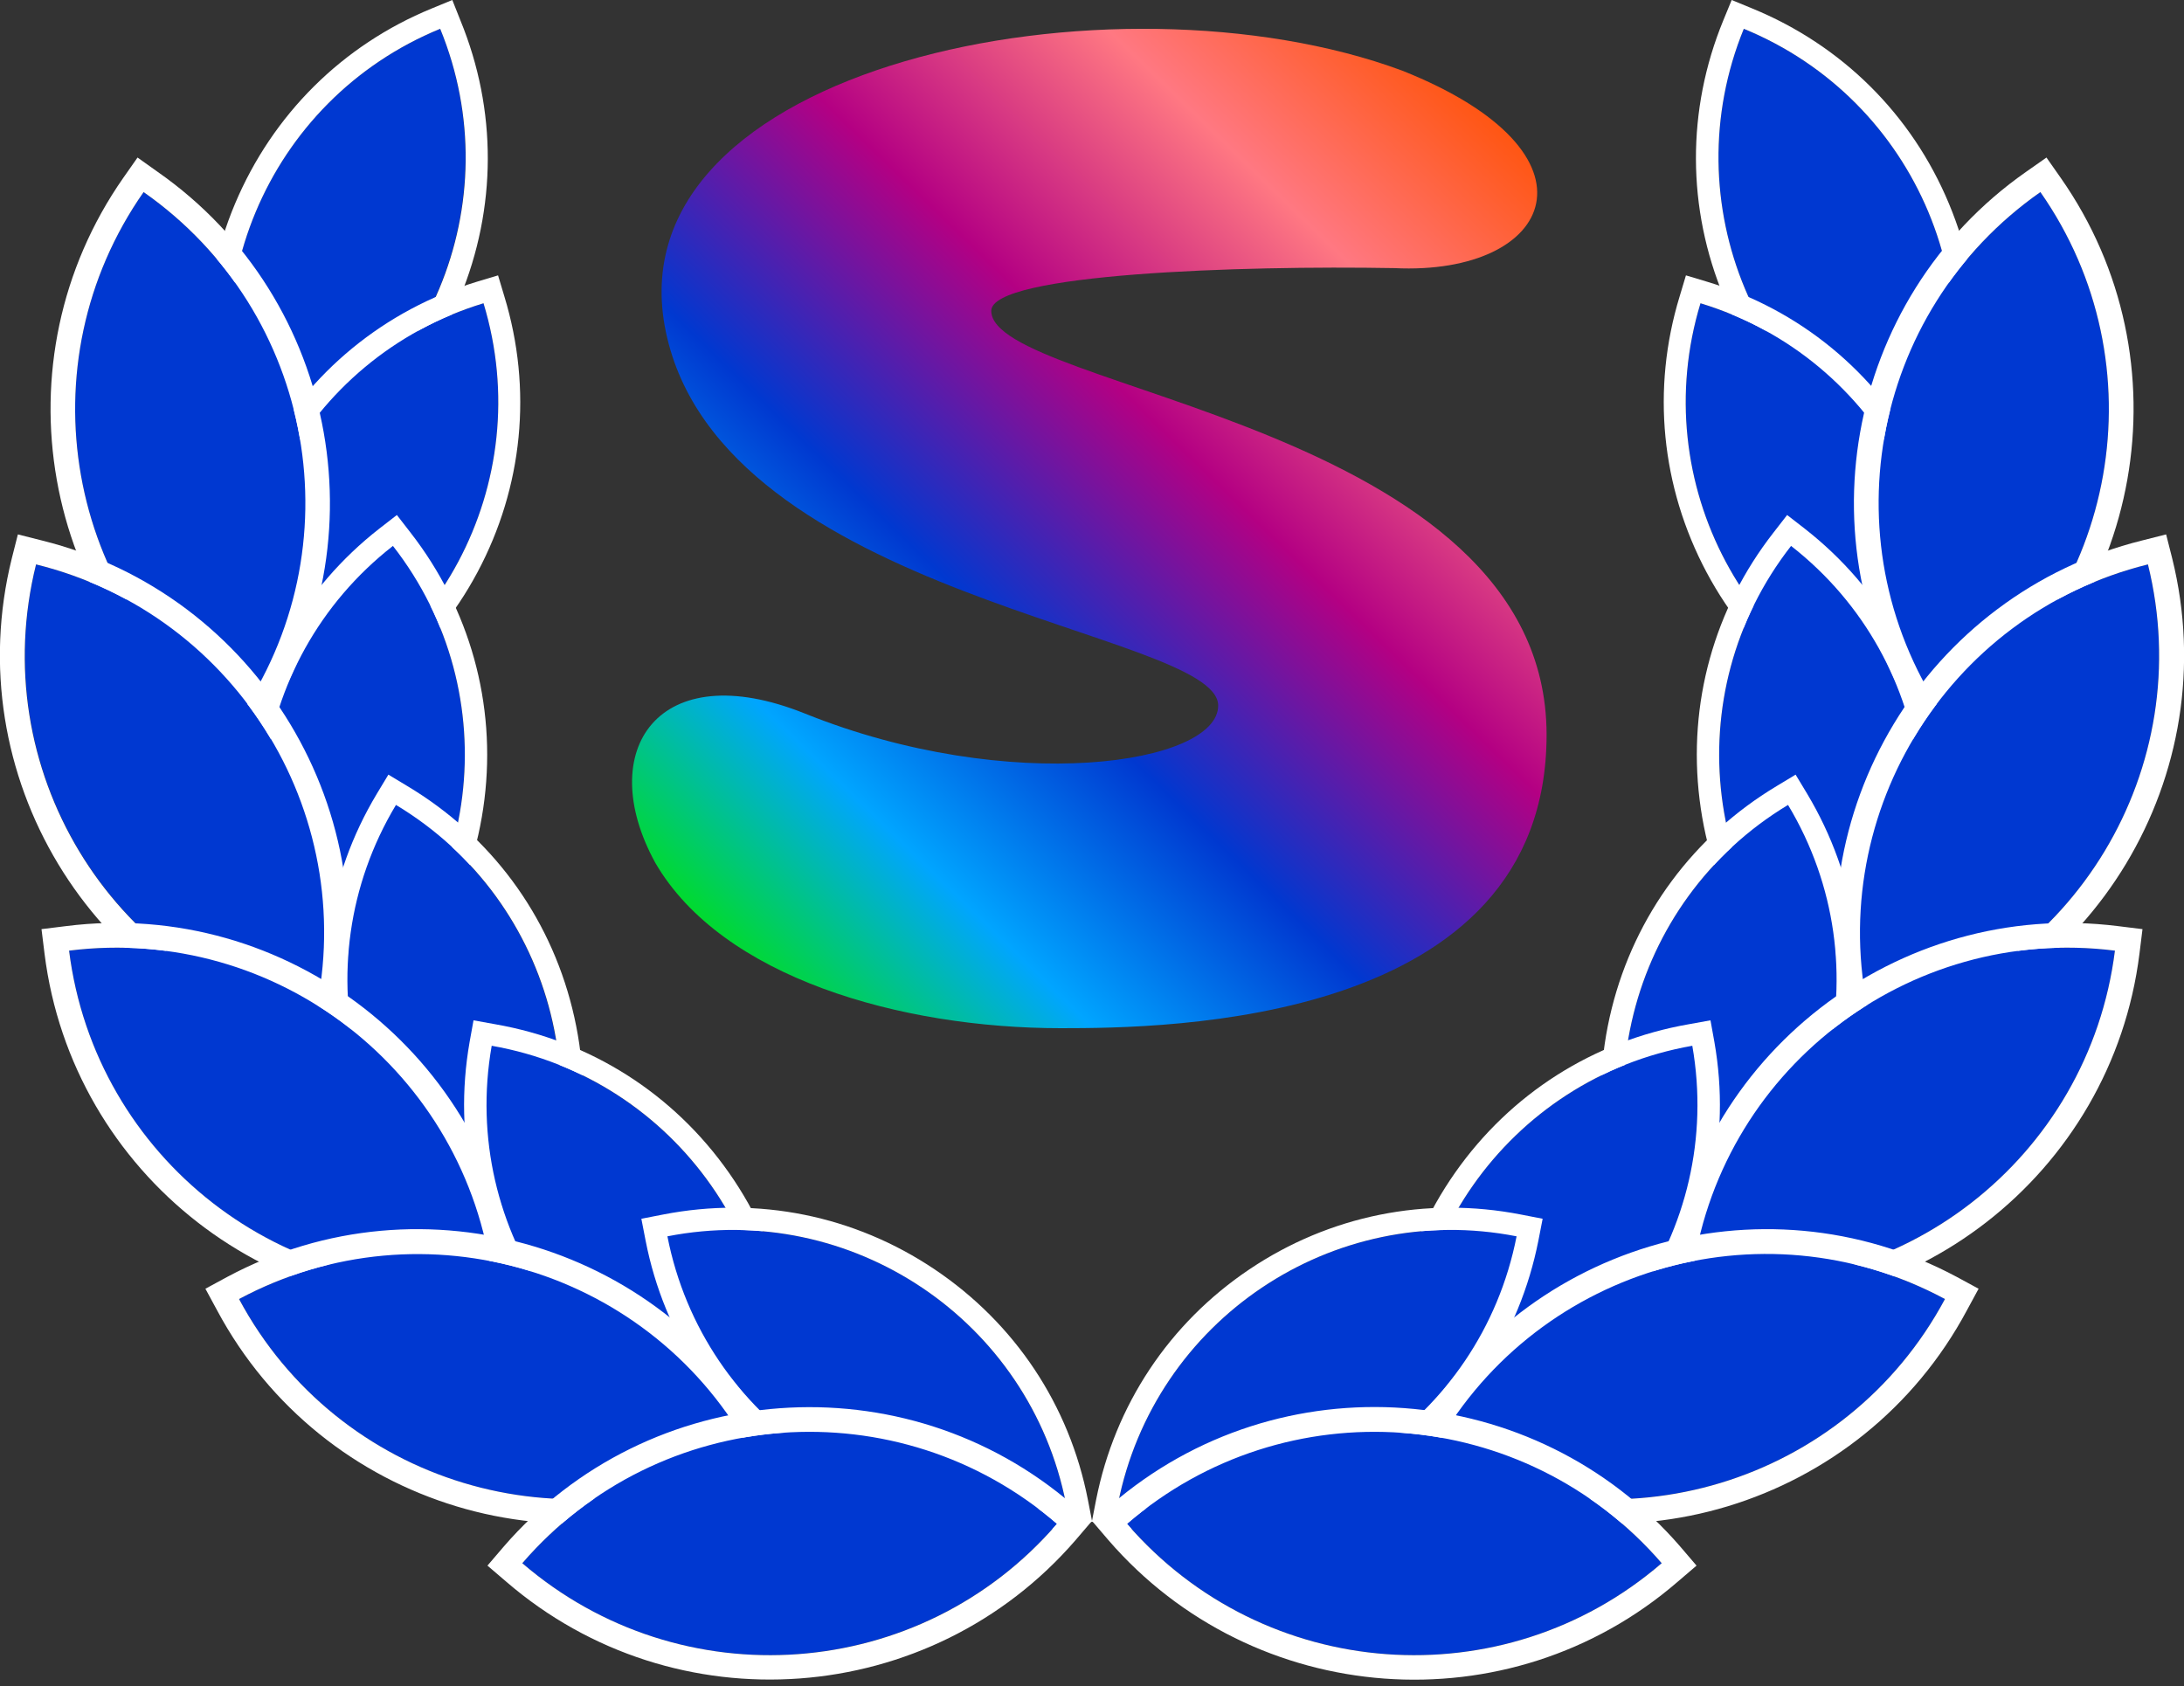
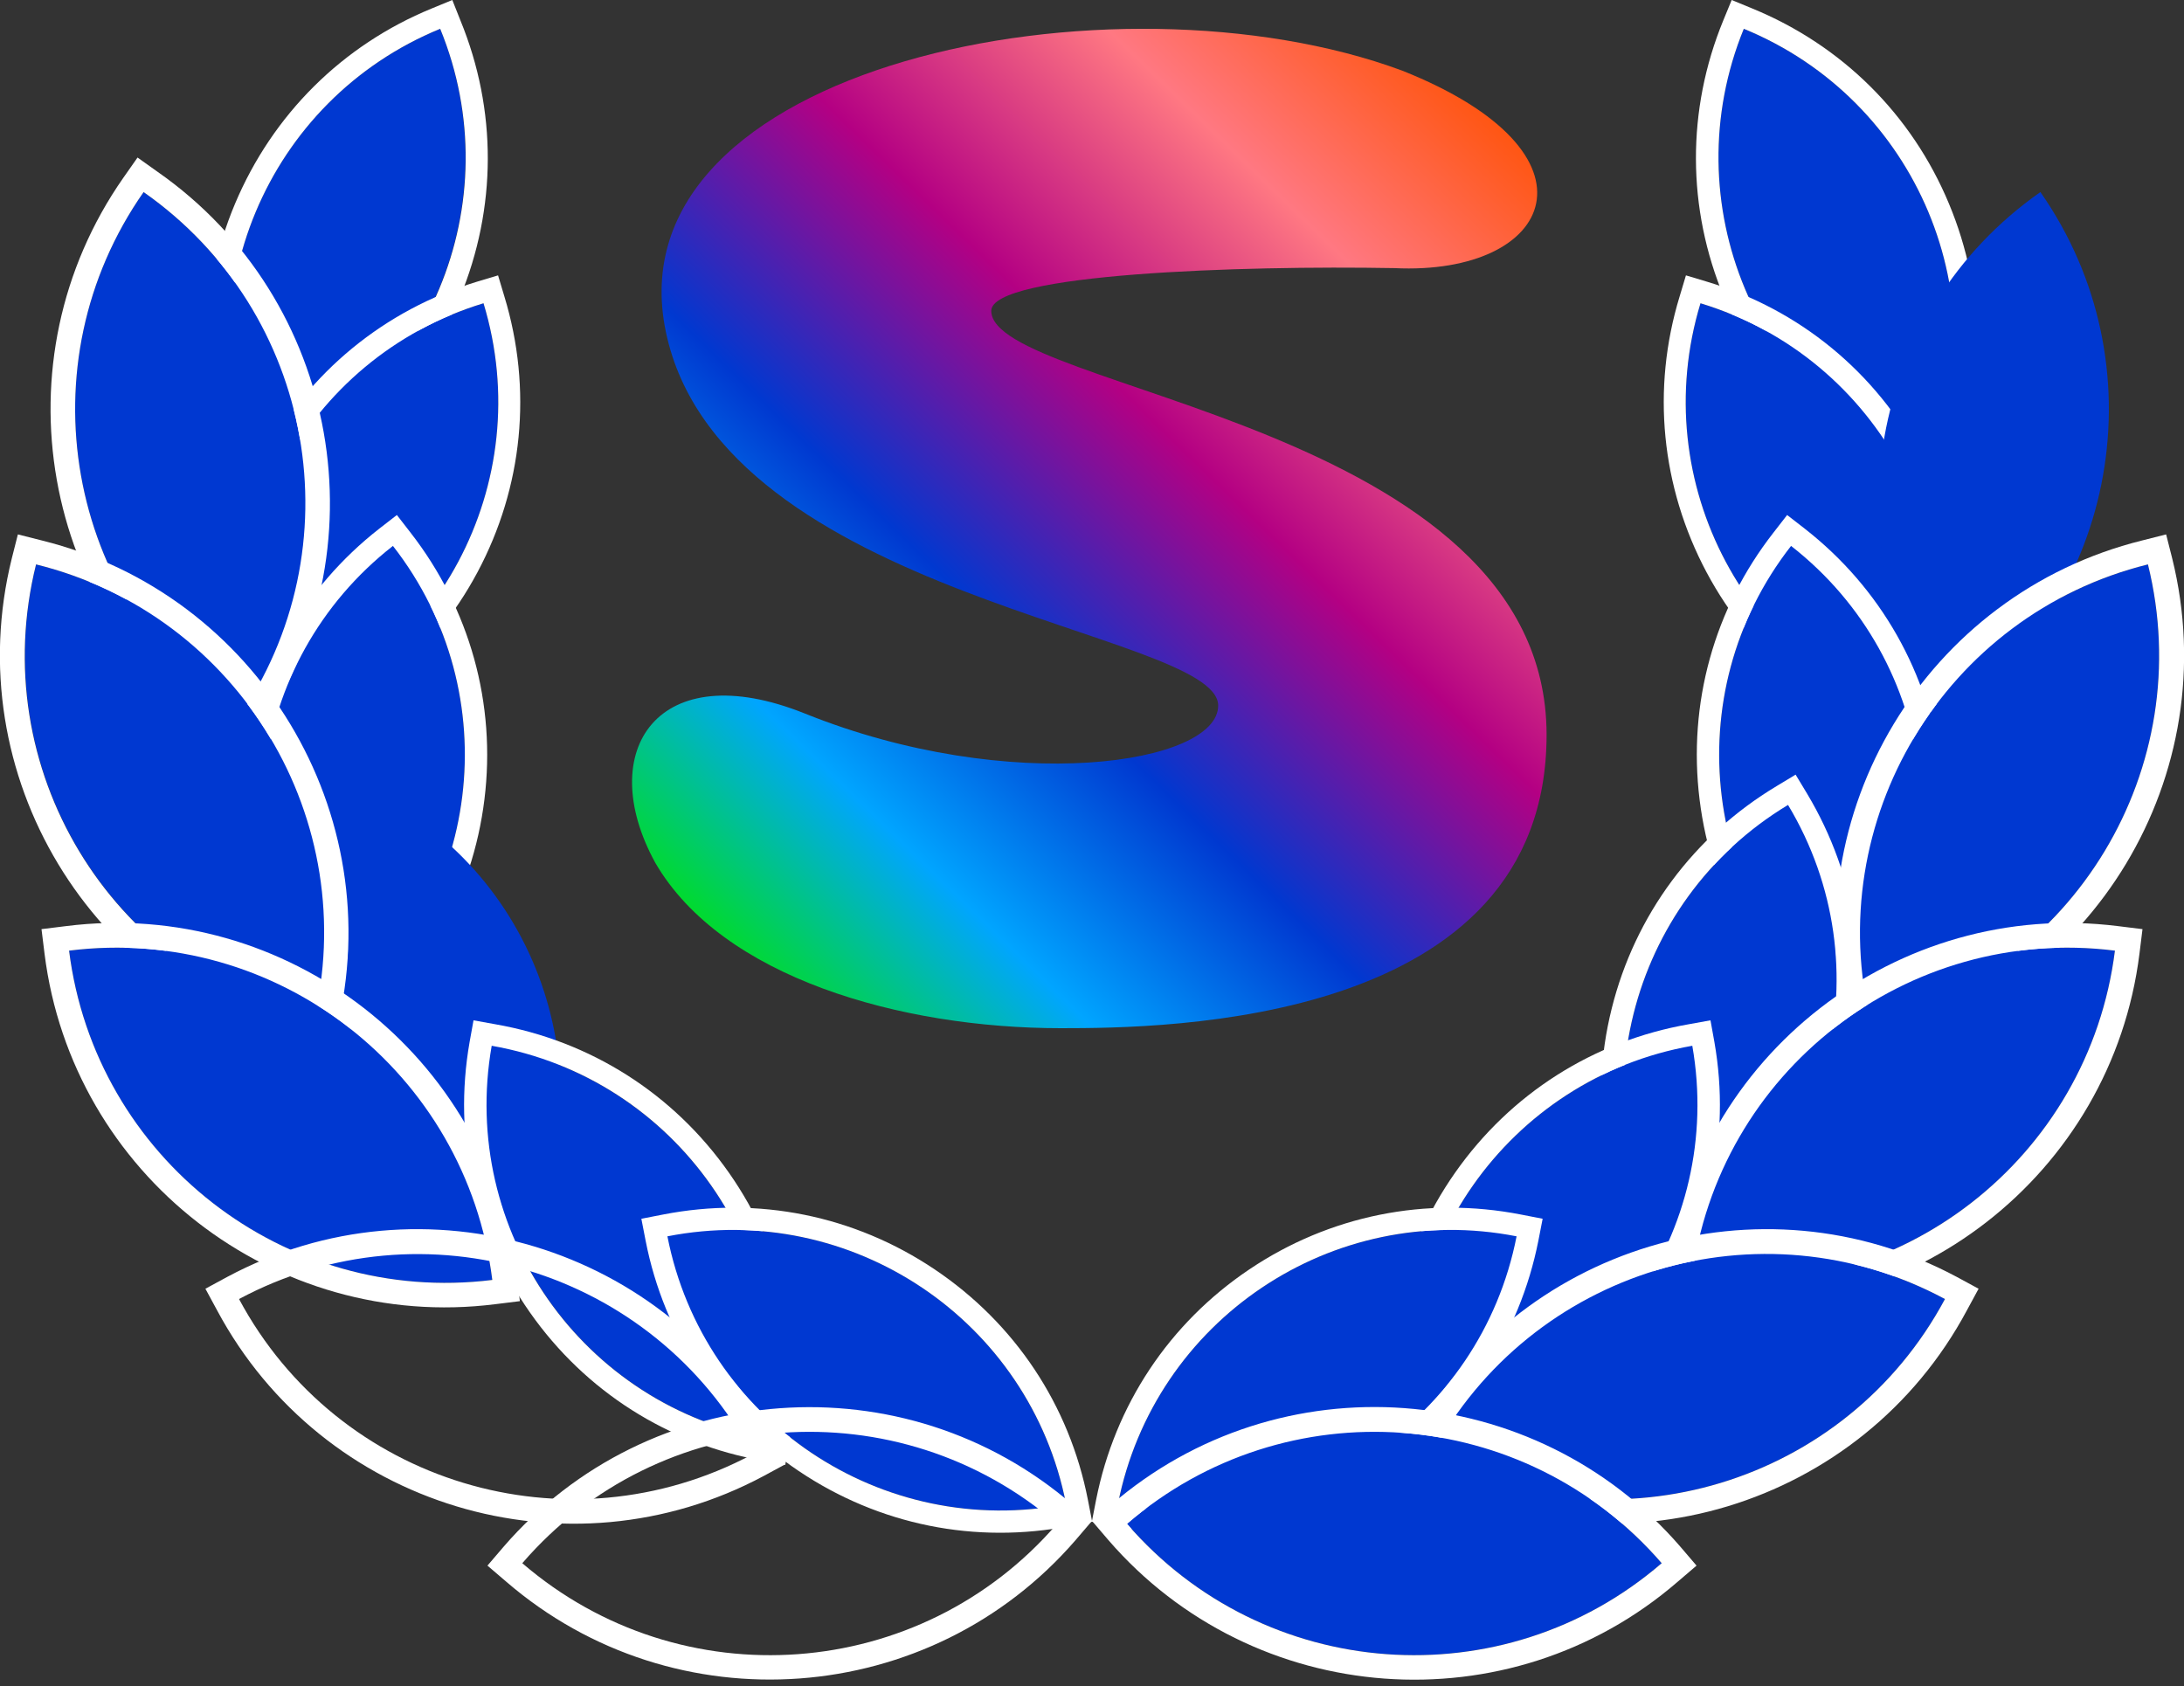
<svg xmlns="http://www.w3.org/2000/svg" version="1.1" id="Laag_1" x="0px" y="0px" viewBox="0 0 720.9 556.6" style="enable-background:new 0 0 720.9 556.6;" xml:space="preserve">
  <rect x="0" y="0" width="720.9" height="556.6" fill="#333333" stroke="none" />
  <style type="text/css">
	.st0{fill:#0038D1;}
	.st1{fill:#FFFFFF;}
	.st2{fill:url(#SVGID_1_);}
</style>
  <g>
    <g>
      <path class="st0" d="M575.6,9.5c57.3,23.5,84.7,88.9,61.2,146.2C579.6,132.3,552.2,66.8,575.6,9.5z" />
      <path class="st1" d="M575.6,9.5c57.3,23.5,84.7,88.9,61.2,146.2C579.6,132.3,552.2,66.8,575.6,9.5 M571.6,0l-2.8,6.8    c-12.1,29.5-12,62,0.3,91.4c12.3,29.4,35.4,52.3,64.9,64.4l6.8,2.8l2.8-6.8c12.1-29.5,12-62-0.3-91.4    C631,37.7,607.9,14.9,578.4,2.8L571.6,0L571.6,0z" />
    </g>
  </g>
  <g>
    <g>
      <path class="st0" d="M561.3,100.1c59.2,18,92.6,80.6,74.6,139.9C576.7,221.9,543.3,159.3,561.3,100.1z" />
      <path class="st1" d="M561.3,100.1c59.2,18,92.6,80.6,74.6,139.9C576.7,221.9,543.3,159.3,561.3,100.1 M556.5,90.9l-2.1,7    c-9.3,30.5-6.1,62.8,8.9,91c15,28.1,40.1,48.8,70.6,58l7,2.1l2.1-7c9.3-30.5,6.1-62.8-8.9-91s-40.1-48.8-70.6-58L556.5,90.9    L556.5,90.9z" />
    </g>
    <g>
      <path class="st0" d="M673.5,63.4c39.6,56.6,25.8,134.7-30.8,174.3C603.1,181,616.9,103,673.5,63.4z" />
-       <path class="st1" d="M673.5,63.4c39.6,56.6,25.8,134.7-30.8,174.3C603.1,181,616.9,103,673.5,63.4 M675.5,52l-6.7,4.7    c-60.2,42.1-75,125.4-32.8,185.6l4.7,6.7l6.7-4.7c60.2-42.1,75-125.4,32.8-185.6L675.5,52L675.5,52z" />
    </g>
  </g>
  <g>
    <g>
      <path class="st0" d="M591.2,180.2c48.8,38.1,57.5,108.5,19.4,157.3C561.8,299.5,553.1,229,591.2,180.2z" />
      <path class="st1" d="M591.2,180.2c48.8,38.1,57.5,108.5,19.4,157.3C561.8,299.5,553.1,229,591.2,180.2 M589.9,170l-4.5,5.8    c-19.6,25.1-28.3,56.4-24.4,88.1c3.9,31.7,19.9,59.9,45,79.5l5.8,4.5l4.5-5.8c19.6-25.1,28.3-56.4,24.4-88.1s-19.9-59.9-45-79.5    L589.9,170L589.9,170z" />
    </g>
    <g>
      <path class="st0" d="M709,186.3c16.6,67.1-24.3,134.9-91.4,151.6C601.1,270.8,642,202.9,709,186.3z" />
      <path class="st1" d="M709,186.3c16.6,67.1-24.3,134.9-91.4,151.6C601.1,270.8,642,202.9,709,186.3 M715,176.4l-7.9,2    c-71.3,17.7-115,90.1-97.3,161.5l2,7.9l7.9-2c71.3-17.7,115-90.1,97.3-161.5L715,176.4L715,176.4z" />
    </g>
  </g>
  <g>
    <g>
      <path class="st0" d="M590.2,265.7c31.9,53.1,14.7,121.9-38.4,153.8C520,366.5,537.2,297.6,590.2,265.7z" />
      <path class="st1" d="M590.2,265.7c31.9,53.1,14.7,121.9-38.4,153.8C520,366.5,537.2,297.6,590.2,265.7 M592.7,255.7l-6.3,3.8    c-27.3,16.4-46.7,42.5-54.4,73.4s-2.9,63,13.5,90.4l3.8,6.3l6.3-3.8c27.3-16.4,46.7-42.5,54.4-73.4c7.7-30.9,2.9-63-13.5-90.4    L592.7,255.7L592.7,255.7z" />
    </g>
    <g>
      <path class="st0" d="M698.1,313.8C689.5,382.3,627,431,558.4,422.4C566.9,353.8,629.5,305.2,698.1,313.8z" />
      <path class="st1" d="M698.1,313.8C689.5,382.3,627,431,558.4,422.4C566.9,353.8,629.5,305.2,698.1,313.8 M707.2,306.7l-8.1-1    c-72.9-9.1-139.7,42.8-148.8,115.7l-1,8.1l8.1,1c72.9,9.1,139.7-42.8,148.8-115.7L707.2,306.7L707.2,306.7z" />
    </g>
  </g>
  <g>
    <g>
      <path class="st0" d="M558.6,345.2c10.7,61-30.1,119.1-91.1,129.8C456.9,414,497.7,355.9,558.6,345.2z" />
      <path class="st1" d="M558.6,345.2c10.7,61-30.1,119.1-91.1,129.8C456.9,414,497.7,355.9,558.6,345.2 M564.6,336.8l-7.2,1.3    c-31.4,5.5-58.8,22.9-77.1,49c-18.3,26.1-25.4,57.8-19.9,89.2l1.3,7.2l7.2-1.3c31.4-5.5,58.8-22.9,77.1-49    c18.3-26.1,25.4-57.8,19.9-89.2L564.6,336.8L564.6,336.8z" />
    </g>
    <g>
      <path class="st0" d="M642,428.8c-32.6,60.9-108.5,83.9-169.4,51.3C505.3,419.1,581.1,396.1,642,428.8z" />
      <path class="st1" d="M642,428.8c-32.6,60.9-108.5,83.9-169.4,51.3C505.3,419.1,581.1,396.1,642,428.8 M653.1,425.4l-7.2-3.9    c-64.8-34.7-145.7-10.2-180.4,54.6l-3.9,7.2l7.2,3.9c64.8,34.7,145.7,10.2,180.4-54.6L653.1,425.4L653.1,425.4z" />
    </g>
  </g>
  <g>
    <g>
      <path class="st0" d="M500.6,408.1c-11.9,60.7-70.8,100.3-131.6,88.4C381,435.7,439.9,396.2,500.6,408.1z" />
      <path class="st1" d="M500.6,408.1c-11.9,60.7-70.8,100.3-131.6,88.4C381,435.7,439.9,396.2,500.6,408.1 M509.2,402.3l-7.2-1.4    c-31.3-6.1-63.1,0.3-89.6,18.1c-26.5,17.8-44.4,44.8-50.6,76.1l-1.4,7.2l7.2,1.4c31.3,6.1,63.1-0.3,89.6-18.1s44.4-44.8,50.6-76.1    L509.2,402.3L509.2,402.3z" />
    </g>
    <g>
      <path class="st0" d="M548.5,516c-52.3,45.1-131.3,39.3-176.5-13C424.3,457.9,503.3,463.7,548.5,516z" />
      <path class="st1" d="M548.5,516c-52.3,45.1-131.3,39.3-176.5-13C424.3,457.9,503.3,463.7,548.5,516 M560,516.8l-5.3-6.2    c-48-55.6-132.4-61.9-188-13.8l-6.2,5.3l5.3,6.2c48,55.6,132.4,61.9,188,13.8L560,516.8L560,516.8z" />
    </g>
  </g>
  <g>
    <g>
      <path class="st0" d="M145.3,9.5C88,33,60.6,98.5,84,155.8C141.3,132.3,168.7,66.8,145.3,9.5z" />
      <path class="st1" d="M145.3,9.5c23.5,57.3-3.9,122.8-61.2,146.2C60.6,98.5,88,33,145.3,9.5 M149.3,0l-6.8,2.8    c-29.5,12.1-52.5,35-64.9,64.4s-12.4,61.9-0.3,91.4l2.8,6.8l6.8-2.8c29.5-12.1,52.5-35,64.9-64.4C164,68.7,164.1,36.3,152,6.8    L149.3,0L149.3,0z" />
    </g>
  </g>
  <g>
    <g>
      <path class="st0" d="M159.6,100.1c-59.2,18-92.6,80.6-74.6,139.9C144.2,221.9,177.6,159.3,159.6,100.1z" />
      <path class="st1" d="M159.6,100.1c18,59.2-15.4,121.8-74.6,139.9C67,180.7,100.4,118.1,159.6,100.1 M164.4,90.9l-7,2.1    c-30.5,9.3-55.6,29.9-70.6,58s-18.2,60.4-8.9,91l2.1,7l7-2.1c30.5-9.3,55.6-29.9,70.6-58s18.2-60.4,8.9-91L164.4,90.9L164.4,90.9z    " />
    </g>
    <g>
      <path class="st0" d="M47.4,63.4C7.8,120,21.6,198.1,78.2,237.7C117.8,181,104,103,47.4,63.4z" />
      <path class="st1" d="M47.4,63.4C104,103,117.8,181,78.2,237.7C21.6,198.1,7.8,120,47.4,63.4 M45.4,52l-4.7,6.7    C-1.4,119,13.3,202.2,73.5,244.4l6.7,4.7l4.7-6.7C127,182.1,112.3,98.8,52,56.7L45.4,52L45.4,52z" />
    </g>
  </g>
  <g>
    <g>
      <path class="st0" d="M129.7,180.2c-48.8,38.1-57.5,108.5-19.4,157.3C159.1,299.5,167.8,229,129.7,180.2z" />
      <path class="st1" d="M129.7,180.2c38.1,48.8,29.4,119.2-19.4,157.3C72.2,288.7,80.9,218.3,129.7,180.2 M131,170l-5.8,4.5    c-25.1,19.6-41.1,47.9-45,79.5c-3.9,31.7,4.8,62.9,24.4,88.1l4.5,5.8l5.8-4.5c25.1-19.6,41.1-47.9,45-79.5s-4.8-62.9-24.4-88.1    L131,170L131,170z" />
    </g>
    <g>
      <path class="st0" d="M11.9,186.3c-16.6,67.1,24.3,134.9,91.4,151.6C119.8,270.8,78.9,202.9,11.9,186.3z" />
      <path class="st1" d="M11.9,186.3c67.1,16.6,108,84.5,91.4,151.6C36.1,321.2-4.8,253.4,11.9,186.3 M5.9,176.4l-2,7.9    c-17.7,71.3,26,143.8,97.3,161.5l7.9,2l2-7.9c17.7-71.3-26-143.8-97.3-161.5L5.9,176.4L5.9,176.4z" />
    </g>
  </g>
  <g>
    <g>
      <path class="st0" d="M130.7,265.7c-31.9,53.1-14.7,121.9,38.4,153.8C200.9,366.5,183.7,297.6,130.7,265.7z" />
-       <path class="st1" d="M130.7,265.7c53.1,31.9,70.3,100.7,38.4,153.8C116,387.7,98.8,318.8,130.7,265.7 M128.2,255.7l-3.8,6.3    c-16.4,27.3-21.2,59.4-13.5,90.4s27,57,54.4,73.4l6.3,3.8l3.8-6.3c16.4-27.3,21.2-59.4,13.5-90.4s-27-57-54.4-73.4L128.2,255.7    L128.2,255.7z" />
    </g>
    <g>
      <path class="st0" d="M22.8,313.8c8.6,68.6,71.1,117.2,139.7,108.7C154,353.8,91.4,305.2,22.8,313.8z" />
      <path class="st1" d="M22.8,313.8c68.6-8.6,131.1,40.1,139.7,108.7C93.9,431,31.4,382.3,22.8,313.8 M13.7,306.7l1,8.1    c9.1,72.9,75.9,124.9,148.8,115.7l8.1-1l-1-8.1c-9.1-72.9-75.9-124.9-148.8-115.7L13.7,306.7L13.7,306.7z" />
    </g>
  </g>
  <g>
    <g>
      <path class="st0" d="M162.3,345.2c-10.7,61,30.1,119.1,91.1,129.8C264,414,223.2,355.9,162.3,345.2z" />
      <path class="st1" d="M162.3,345.2c61,10.7,101.7,68.8,91.1,129.8C192.3,464.3,151.6,406.2,162.3,345.2 M156.3,336.8l-1.3,7.2    c-5.5,31.4,1.6,63.1,19.9,89.2s45.7,43.5,77.1,49l7.2,1.3l1.3-7.2c5.5-31.4-1.6-63.1-19.9-89.2s-45.7-43.5-77.1-49L156.3,336.8    L156.3,336.8z" />
    </g>
    <g>
-       <path class="st0" d="M78.9,428.8c32.6,60.9,108.5,83.9,169.4,51.3C215.6,419.1,139.8,396.1,78.9,428.8z" />
      <path class="st1" d="M78.9,428.8c60.9-32.6,136.8-9.7,169.4,51.3C187.3,512.6,111.5,489.7,78.9,428.8 M67.8,425.4l3.9,7.2    c34.7,64.8,115.6,89.3,180.4,54.6l7.2-3.9l-3.9-7.2c-34.7-64.8-115.6-89.3-180.4-54.6L67.8,425.4L67.8,425.4z" />
    </g>
  </g>
  <g>
    <g>
      <path class="st0" d="M220.3,408.1c11.9,60.7,70.8,100.3,131.6,88.4C339.9,435.7,281,396.2,220.3,408.1z" />
      <path class="st1" d="M220.3,408.1c60.7-11.9,119.7,27.7,131.6,88.4C291.1,508.4,232.2,468.8,220.3,408.1 M211.7,402.3l1.4,7.2    c6.1,31.3,24.1,58.3,50.6,76.1s58.3,24.2,89.6,18.1l7.2-1.4l-1.4-7.2c-6.1-31.3-24.1-58.3-50.6-76.1    c-26.5-17.8-58.3-24.2-89.6-18.1L211.7,402.3L211.7,402.3z" />
    </g>
    <g>
-       <path class="st0" d="M172.4,516c52.3,45.1,131.3,39.3,176.5-13C296.6,457.9,217.6,463.7,172.4,516z" />
      <path class="st1" d="M172.4,516c45.1-52.3,124.2-58.1,176.5-13C303.8,555.3,224.8,561.1,172.4,516 M160.9,516.8l6.2,5.3    c55.6,48,140,41.8,188-13.8l5.3-6.2l-6.2-5.3c-55.6-48-140-41.8-188,13.8L160.9,516.8L160.9,516.8z" />
    </g>
  </g>
  <linearGradient id="SVGID_1_" gradientUnits="userSpaceOnUse" x1="226.033" y1="317.941" x2="554.741" y2="-21.295">
    <stop offset="0" style="stop-color:#00E600" />
    <stop offset="0.166" style="stop-color:#00A5FF" />
    <stop offset="0.32" style="stop-color:#0038D0" />
    <stop offset="0.5" style="stop-color:#B40083" />
    <stop offset="0.674" style="stop-color:#FF7882" />
    <stop offset="0.84" style="stop-color:#FF5000" />
    <stop offset="1" style="stop-color:#FFE200" />
  </linearGradient>
  <path class="st2" d="M327.2,102.6c0-12.3,82.8-15,133-14.1c52.8,2.6,71.3-37.9,2.6-65.2c-95.1-35.2-261.5-1.8-243,86.3  s182.3,98.6,182.3,123.3c0,19.4-68.7,29.9-136.5,2.6c-48.4-19.4-69.6,12.3-49.3,49.3c22,37.9,81,54.6,133.9,54.6  c34.3,0,160.3-0.9,160.3-96.9C510.4,139.6,327.2,129,327.2,102.6z" />
</svg>